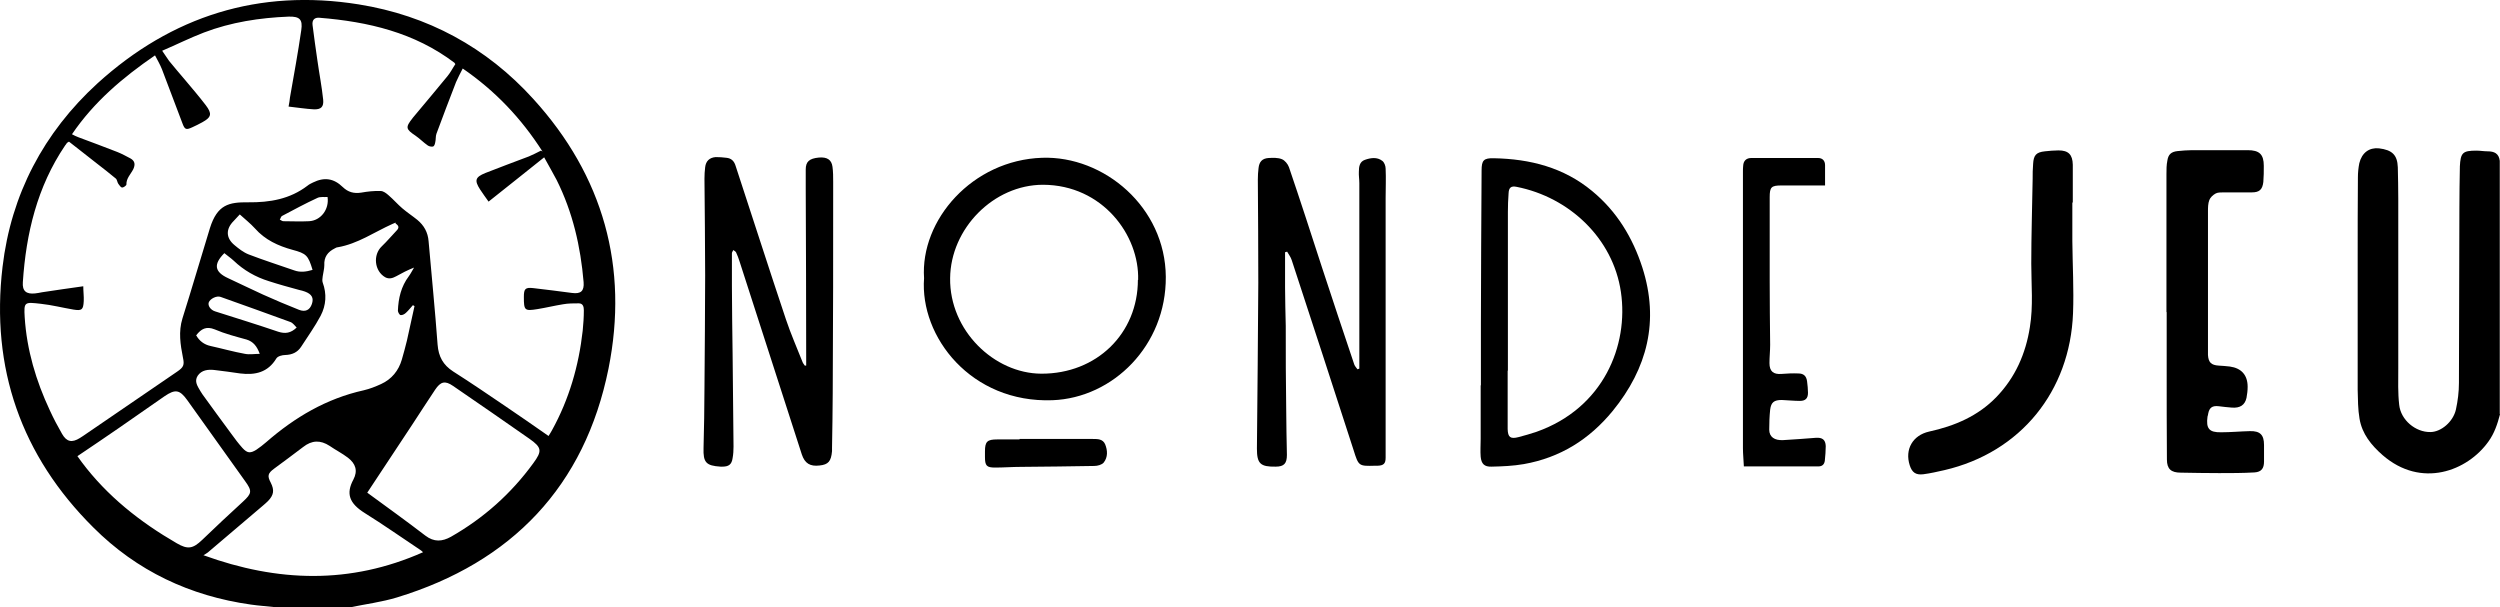
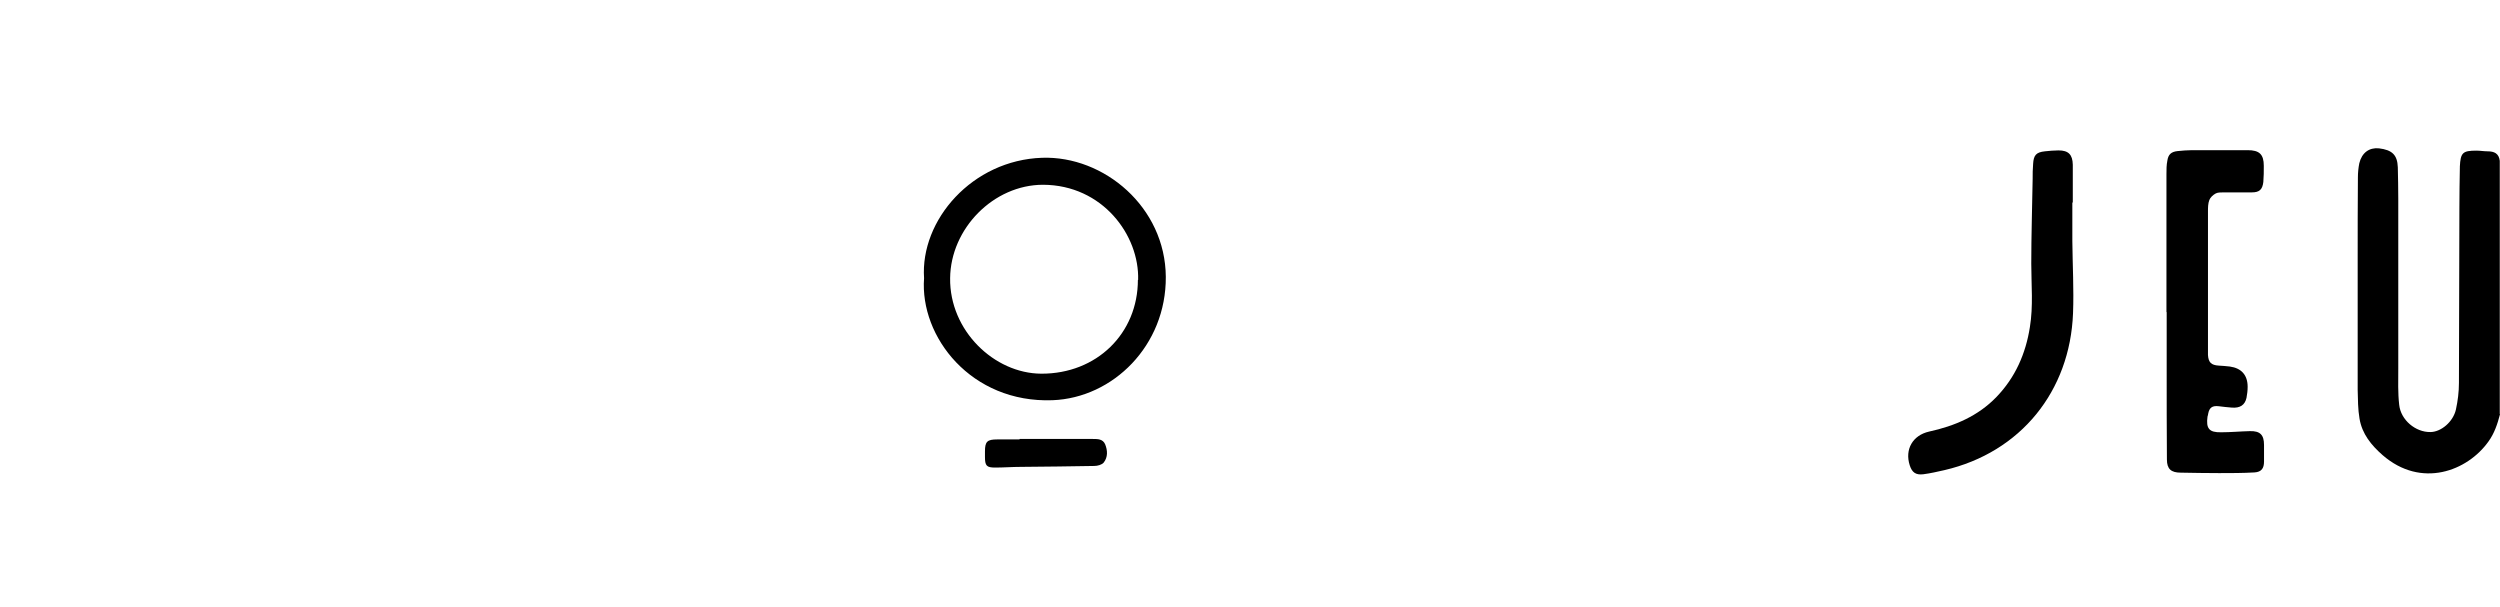
<svg xmlns="http://www.w3.org/2000/svg" id="Layer_1" viewBox="0 0 108.38 26.32">
  <defs>
    <style>.cls-1{stroke-width:0px;}</style>
  </defs>
  <path class="cls-1" d="m108.38,17.96c-.11.42-.24.82-.5,1.18-.91,1.28-2.91,2.05-4.59.59-.49-.43-.89-.92-1-1.58-.07-.41-.07-.83-.08-1.25,0-1.89,0-3.77,0-5.66,0-1.18,0-2.37.01-3.55,0-.2.02-.41.06-.61.11-.46.43-.69.85-.65.58.07.8.29.82.82.01.45.02.91.02,1.36,0,2.46,0,4.91,0,7.37,0,.53-.02,1.05.04,1.57.07.66.71,1.19,1.35,1.18.46,0,.99-.44,1.11-.98.08-.37.13-.76.13-1.15.01-2.54.01-5.09.02-7.63,0-.57.01-1.14.02-1.71,0-.01,0-.03,0-.04.03-.6.12-.69.72-.69.16,0,.32.03.48.03.29,0,.49.09.53.41v10.97Z" />
-   <path class="cls-1" d="m34.95,15.85c0-.09,0-.19,0-.28,0-2.46-.01-4.93-.02-7.39,0-.28,0-.55,0-.83,0-.34.15-.48.57-.52.35-.03.55.09.59.4.03.22.03.44.03.66,0,3.06,0,6.11-.02,9.17,0,.78-.02,1.56-.03,2.35,0,.05,0,.1,0,.15-.04.44-.16.58-.54.62-.41.05-.64-.09-.77-.48-.9-2.79-1.8-5.58-2.7-8.37-.04-.13-.09-.26-.15-.39-.02-.04-.08-.07-.12-.1-.02.05-.06.09-.06.14,0,.48,0,.95,0,1.43,0,.98.02,1.96.03,2.94.01,1.34.03,2.68.04,4.01,0,.17-.01.34-.04.5-.04.28-.17.37-.45.37-.02,0-.04,0-.07,0-.63-.04-.76-.18-.74-.81.02-.86.04-1.72.04-2.59.01-1.63.03-3.26.03-4.89,0-1.4-.02-2.79-.03-4.19,0-.17.01-.34.03-.5.03-.27.19-.42.46-.44.15,0,.31.01.46.03.22.02.34.15.4.35.73,2.22,1.44,4.44,2.18,6.65.21.63.48,1.24.72,1.85.02.06.07.11.1.16h.05Z" />
-   <path class="cls-1" d="m55.71,10.91c0,.52,0,1.03,0,1.55,0,.56.02,1.11.03,1.67,0,1.21,0,2.43.02,3.64,0,.65.02,1.3.03,1.95,0,.37-.12.51-.49.51-.66.01-.81-.13-.81-.78.02-2.4.05-4.79.06-7.19,0-1.49-.01-2.98-.02-4.47,0-.17.01-.34.03-.5.03-.28.16-.42.43-.44.19-.01.41-.02.58.05.13.05.26.21.31.35.49,1.44.96,2.89,1.43,4.34.46,1.41.93,2.81,1.4,4.21.03.08.09.14.14.21.03-.01.05-.02.08-.03,0-.14,0-.27,0-.41,0-2.54,0-5.09,0-7.63,0-.17-.03-.34-.02-.5,0-.21.03-.43.26-.51.25-.09.53-.13.75.04.09.06.15.22.15.34.02.42,0,.85,0,1.27,0,2.14,0,4.27,0,6.41,0,.94,0,1.89,0,2.83,0,.67,0,1.34,0,2.02,0,.25-.08.34-.34.35-.04,0-.07,0-.11,0-.72.02-.72.02-.94-.68-.89-2.75-1.78-5.49-2.68-8.23-.04-.13-.13-.25-.2-.37l-.11.03Z" />
-   <path class="cls-1" d="m64.2,16.71c0-.89,0-1.78,0-2.68,0-2.21.02-4.43.03-6.64,0-.44.09-.54.53-.53,1.57.03,3.03.4,4.26,1.42,1.07.88,1.76,2.02,2.18,3.32.74,2.31.22,4.37-1.29,6.22-1.01,1.23-2.27,2.02-3.85,2.3-.46.08-.93.1-1.4.11-.31.01-.44-.12-.47-.43-.02-.25,0-.51,0-.77,0-.78,0-1.55,0-2.33Zm1.18-.64h-.02c0,.44,0,.88,0,1.32,0,.4,0,.8,0,1.21.01.36.12.44.47.35.26-.07.52-.14.78-.23,2.91-1.03,4-3.75,3.66-6.06-.34-2.33-2.24-4.11-4.52-4.56-.24-.05-.34.03-.35.28-.02.27-.03.54-.03.81,0,2.29,0,4.59,0,6.88Z" />
  <path class="cls-1" d="m93.92,13.54c0-2,0-3.99,0-5.99,0-.2,0-.4.04-.59.04-.27.17-.38.44-.41.21-.02.42-.04.63-.04.8,0,1.61,0,2.41,0,.51,0,.7.18.7.68,0,.23,0,.47-.02.7-.04.33-.17.45-.5.45-.41,0-.82,0-1.23,0-.12,0-.25,0-.34.05-.11.06-.23.17-.27.28-.06.15-.06.33-.06.5,0,1.91,0,3.82,0,5.72,0,.17,0,.34,0,.5.02.32.14.44.47.46.16.01.32.02.48.04.5.07.77.37.77.88,0,.16-.02.32-.05.48-.07.31-.28.45-.64.42-.19-.01-.38-.04-.57-.06-.27-.03-.4.06-.45.32,0,.04-.02.09-.03.13-.07.52.07.69.59.68.42,0,.83-.04,1.25-.05.44-.01.61.16.61.6,0,.24,0,.48,0,.72,0,.29-.11.45-.41.47-.51.03-1.02.03-1.53.03-.56,0-1.11-.01-1.67-.02-.42,0-.6-.16-.6-.57-.01-1.3-.01-2.6-.01-3.9,0-.83,0-1.67,0-2.5Z" />
  <path class="cls-1" d="m40.06,12.06c-.17-2.52,2.09-5.12,5.12-5.22,2.68-.09,5.34,2.14,5.36,5.16.02,2.98-2.29,5.25-4.91,5.35-3.53.13-5.76-2.75-5.57-5.29Zm9.28.08c.06-1.94-1.54-4.12-4.12-4.13-2.15,0-4.01,1.9-4.03,4.05-.03,2.27,1.91,4.13,3.95,4.14,2.4.01,4.19-1.74,4.19-4.07Z" />
  <path class="cls-1" d="m89.84,8.78c0,.56,0,1.11,0,1.67.01,1.04.07,2.09.03,3.13-.13,3.38-2.27,6.03-5.57,6.8-.31.07-.61.14-.92.18-.33.04-.49-.08-.59-.39-.22-.69.13-1.3.84-1.46,1.1-.24,2.12-.67,2.92-1.5.82-.85,1.27-1.88,1.45-3.03.15-.91.06-1.84.06-2.75,0-1.23.04-2.45.06-3.68,0-.21,0-.42.02-.64.02-.38.13-.51.51-.55.2-.02.39-.04.59-.04.43,0,.61.18.62.62,0,.55,0,1.1,0,1.64,0,0,0,0-.01,0Z" />
-   <path class="cls-1" d="m79.12,8.04c-.65,0-1.27,0-1.89,0-.44,0-.51.07-.51.51,0,1.21,0,2.43,0,3.64,0,.92.01,1.84.02,2.76,0,.26-.03.53-.03.79,0,.36.17.5.53.47.24-.02.48-.03.72-.02.23,0,.35.11.38.34.02.17.04.33.04.5,0,.24-.11.35-.35.35-.26,0-.53-.03-.79-.04-.33,0-.46.1-.5.42-.03.29-.04.58-.04.87,0,.31.23.47.6.45.47-.03.95-.06,1.42-.1.28-.02.42.08.43.36,0,.21-.02.42-.04.63-.02.16-.11.25-.28.25-1.07,0-2.14,0-3.23,0-.01-.27-.04-.53-.04-.79,0-3.99,0-7.98,0-11.98,0-.09,0-.18.01-.26.01-.22.14-.34.35-.34.97,0,1.93,0,2.9,0,.19,0,.3.12.3.31,0,.28,0,.55,0,.86Z" />
  <path class="cls-1" d="m44.2,19.03c1.06,0,2.12,0,3.18,0,.21,0,.43,0,.53.23.11.27.12.56-.06.79-.08.1-.27.15-.41.15-1.06.02-2.12.03-3.18.04-.37,0-.75.03-1.12.03-.37,0-.44-.08-.44-.46,0-.08,0-.16,0-.24,0-.43.1-.52.53-.52.32,0,.64,0,.97,0,0,0,0-.01,0-.02Z" />
-   <path class="cls-1" d="m15.16,26.32h-3.25c-.34-.04-.69-.06-1.03-.11-2.64-.37-4.95-1.46-6.83-3.34C.92,19.76-.41,15.96.11,11.57c.37-3.14,1.78-5.82,4.12-7.96C7.45.69,11.23-.5,15.55.19c2.99.48,5.54,1.86,7.57,4.1,3.04,3.34,4.14,7.3,3.26,11.69-1.03,5.1-4.19,8.4-9.17,9.92-.66.2-1.36.29-2.04.43ZM23.52,6.57c-.92-1.44-2.05-2.63-3.46-3.6-.11.22-.21.4-.29.59-.29.74-.57,1.49-.85,2.24-.04.11-.02.24-.05.36-.01.07-.04.17-.09.19-.06.02-.17,0-.23-.04-.19-.13-.35-.3-.54-.43-.42-.28-.44-.36-.13-.75,0-.01.02-.02.03-.04.5-.6,1-1.19,1.49-1.79.14-.17.23-.36.34-.52-.03-.04-.03-.05-.04-.06-1.73-1.31-3.74-1.78-5.85-1.95-.21-.02-.33.09-.3.32.07.51.13,1.02.21,1.53.08.57.19,1.13.25,1.7.03.31-.09.43-.4.42-.36-.02-.73-.08-1.1-.12.03-.16.05-.27.06-.39.17-.97.35-1.95.49-2.92.07-.47-.07-.6-.54-.59-1.26.05-2.5.24-3.68.69-.6.23-1.18.52-1.81.79.13.18.21.32.3.44.22.27.45.54.68.81.31.37.62.73.91,1.11.28.37.25.52-.15.74-.14.08-.29.15-.44.22-.26.12-.32.1-.42-.17-.3-.78-.59-1.57-.89-2.35-.08-.2-.19-.39-.3-.6-1.4.96-2.65,2.02-3.6,3.42.1.05.19.1.28.13.56.21,1.13.42,1.69.64.2.08.38.18.57.28.19.11.21.26.12.46-.11.22-.31.4-.3.67,0,.04-.12.13-.18.13-.06,0-.12-.09-.17-.16-.05-.07-.05-.18-.11-.23-.27-.23-.55-.44-.83-.66-.4-.32-.81-.63-1.2-.94-.07.04-.08.05-.09.06-.03.04-.05.08-.08.11-1.21,1.79-1.69,3.81-1.83,5.92-.03.39.15.53.53.49.1-.01.2-.03.3-.05.58-.09,1.16-.17,1.79-.26,0,.23.03.44.02.64-.02.38-.08.43-.45.37-.47-.08-.94-.2-1.41-.25-.71-.08-.74-.09-.7.58.09,1.42.49,2.76,1.09,4.04.16.35.34.69.53,1.02.2.35.43.39.77.18.05-.03.09-.06.14-.09,1.36-.93,2.72-1.86,4.08-2.79.28-.19.32-.29.25-.61-.11-.56-.2-1.12-.02-1.7.41-1.3.79-2.61,1.19-3.91.32-1.02.82-1.13,1.66-1.12.94.01,1.81-.14,2.57-.72.07-.06.16-.1.24-.14.49-.24.9-.18,1.29.2.23.22.48.29.8.24.28-.05.56-.08.84-.07.12,0,.25.1.35.19.21.18.39.39.59.56.21.18.44.33.65.5.29.24.46.54.49.93.13,1.49.28,2.98.39,4.48.04.52.24.88.67,1.16.77.49,1.52,1,2.27,1.51.62.42,1.24.85,1.87,1.29.06-.1.11-.17.15-.25.74-1.34,1.16-2.79,1.33-4.31.03-.3.05-.59.05-.89,0-.14-.03-.3-.22-.3-.23,0-.46,0-.68.04-.37.06-.74.15-1.11.21-.56.09-.59.06-.59-.53,0-.35.06-.42.41-.38.56.06,1.12.14,1.68.21.38.05.53-.08.5-.47-.13-1.54-.47-3.03-1.17-4.43-.16-.31-.34-.61-.54-.98-.82.66-1.61,1.28-2.41,1.92-.13-.18-.25-.35-.37-.53-.25-.39-.21-.53.23-.71.63-.25,1.26-.48,1.89-.72.17-.07.34-.16.52-.25Zm-6.37,3.08s-.1.04-.14.06c-.78.35-1.5.86-2.37,1.01-.05,0-.09.03-.13.05-.3.15-.47.37-.45.73,0,.16-.05.32-.07.48-.01.09-.03.19,0,.27.18.49.15.98-.09,1.44-.25.47-.56.9-.85,1.35-.16.24-.39.34-.68.35-.13,0-.33.05-.39.15-.37.61-.92.73-1.57.65-.37-.05-.74-.11-1.12-.15-.27-.03-.55,0-.72.25-.16.25,0,.46.12.67.03.05.06.09.09.14.41.57.83,1.14,1.25,1.71.15.21.31.42.48.61.21.23.34.24.6.08.15-.1.29-.21.43-.33,1.24-1.08,2.61-1.89,4.23-2.25.26-.06.51-.16.75-.27.46-.21.76-.58.9-1.06.08-.27.15-.54.22-.82.11-.5.22-1,.33-1.5-.02-.01-.05-.03-.07-.04-.1.11-.19.23-.3.33-.06.06-.16.11-.23.1-.05,0-.12-.13-.12-.19.02-.54.14-1.05.47-1.49.09-.12.15-.25.23-.38-.28.11-.53.24-.78.38-.15.08-.3.13-.47.04-.47-.27-.54-.97-.15-1.34.23-.22.43-.46.64-.68.12-.12.11-.21-.04-.31Zm-1.24,11.7c.86.63,1.71,1.24,2.53,1.87.38.29.73.26,1.11.05,1.42-.81,2.61-1.87,3.57-3.19.39-.53.37-.68-.17-1.06-1.1-.77-2.2-1.53-3.31-2.29-.35-.24-.54-.19-.78.17-.33.49-.64.98-.97,1.48-.65.98-1.3,1.96-1.97,2.98Zm2.43,2.59c-.06-.05-.08-.08-.12-.1-.8-.53-1.59-1.09-2.41-1.6-.67-.42-.82-.84-.49-1.45.2-.38.1-.69-.24-.95-.25-.19-.53-.33-.79-.51-.4-.26-.77-.25-1.15.05-.42.32-.84.63-1.26.94-.27.2-.3.31-.14.61.16.32.13.53-.12.79-.07.07-.14.13-.21.19-.8.68-1.6,1.36-2.4,2.04-.06.05-.13.08-.19.12,3.22,1.17,6.36,1.27,9.52-.13Zm-14.98-4.16c.07.1.13.18.18.25,1.11,1.48,2.53,2.6,4.12,3.52.48.28.7.24,1.1-.14.58-.56,1.17-1.11,1.77-1.66.39-.36.41-.46.09-.9-.83-1.17-1.67-2.33-2.5-3.5-.33-.46-.52-.49-.99-.17-.66.46-1.31.91-1.97,1.37-.59.41-1.19.81-1.81,1.23Zm7.03-10.48c-.12.13-.19.21-.26.28-.35.35-.34.74.04,1.05.18.15.38.31.61.4.65.25,1.31.46,1.97.69.27.1.53.06.8-.02-.19-.63-.27-.71-.87-.87-.62-.17-1.19-.43-1.63-.93-.19-.21-.42-.39-.65-.6Zm-.66,1.67c-.49.49-.43.82.16,1.09.5.23,1,.48,1.51.71.51.23,1.03.45,1.56.66.28.11.47.01.56-.25.09-.26,0-.43-.3-.54-.08-.03-.16-.05-.25-.07-.44-.12-.88-.24-1.31-.38-.58-.18-1.09-.47-1.53-.89-.13-.12-.28-.22-.41-.33Zm3.14,3.24c-.09-.09-.17-.21-.28-.25-1.01-.37-2.02-.73-3.03-1.09-.17-.06-.45.08-.51.24-.05.14.08.33.28.39.91.29,1.82.57,2.73.88.31.1.55.06.8-.18Zm-4.37.32c.14.25.35.41.63.47.5.11.99.25,1.49.34.2.04.41,0,.64,0-.12-.33-.28-.53-.57-.62-.47-.13-.94-.25-1.38-.44-.37-.15-.59-.02-.8.25Zm5.7-5.99c-.15.01-.32-.02-.44.04-.52.24-1.02.51-1.53.78-.05.02-.06.1-.1.16.05.02.1.07.15.07.37,0,.74.02,1.11,0,.51-.02.89-.51.81-1.05Z" />
</svg>